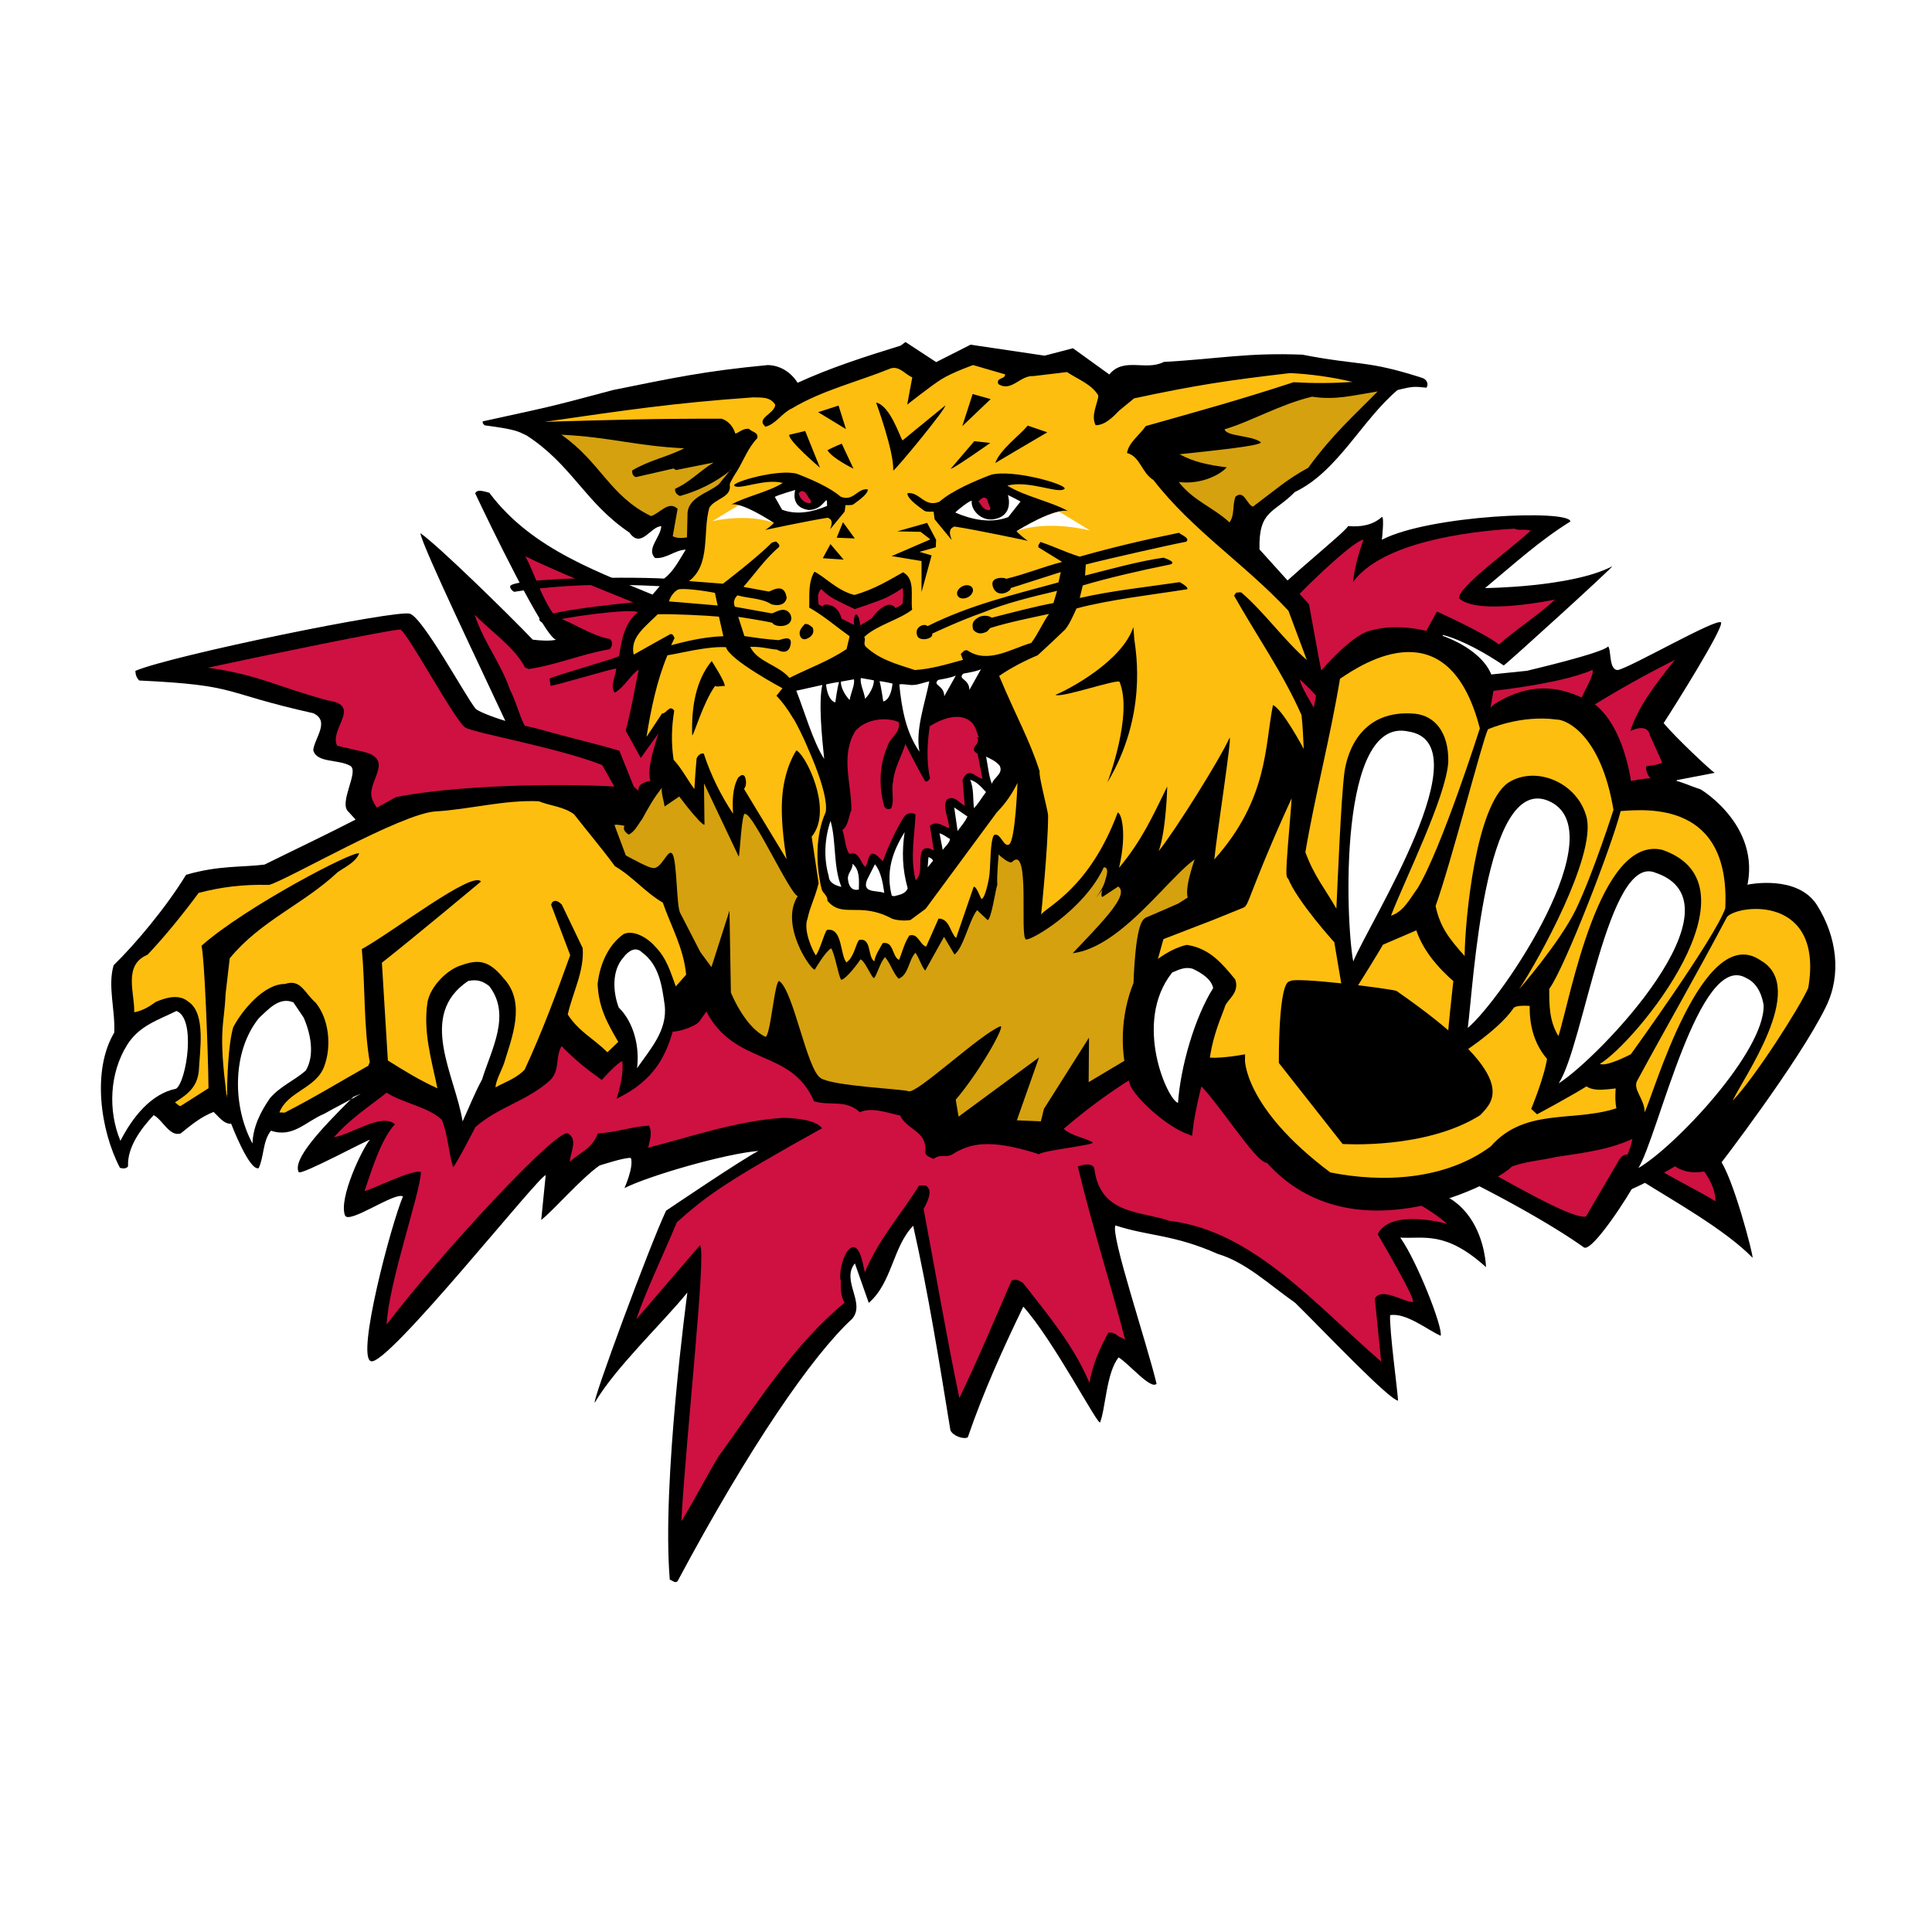
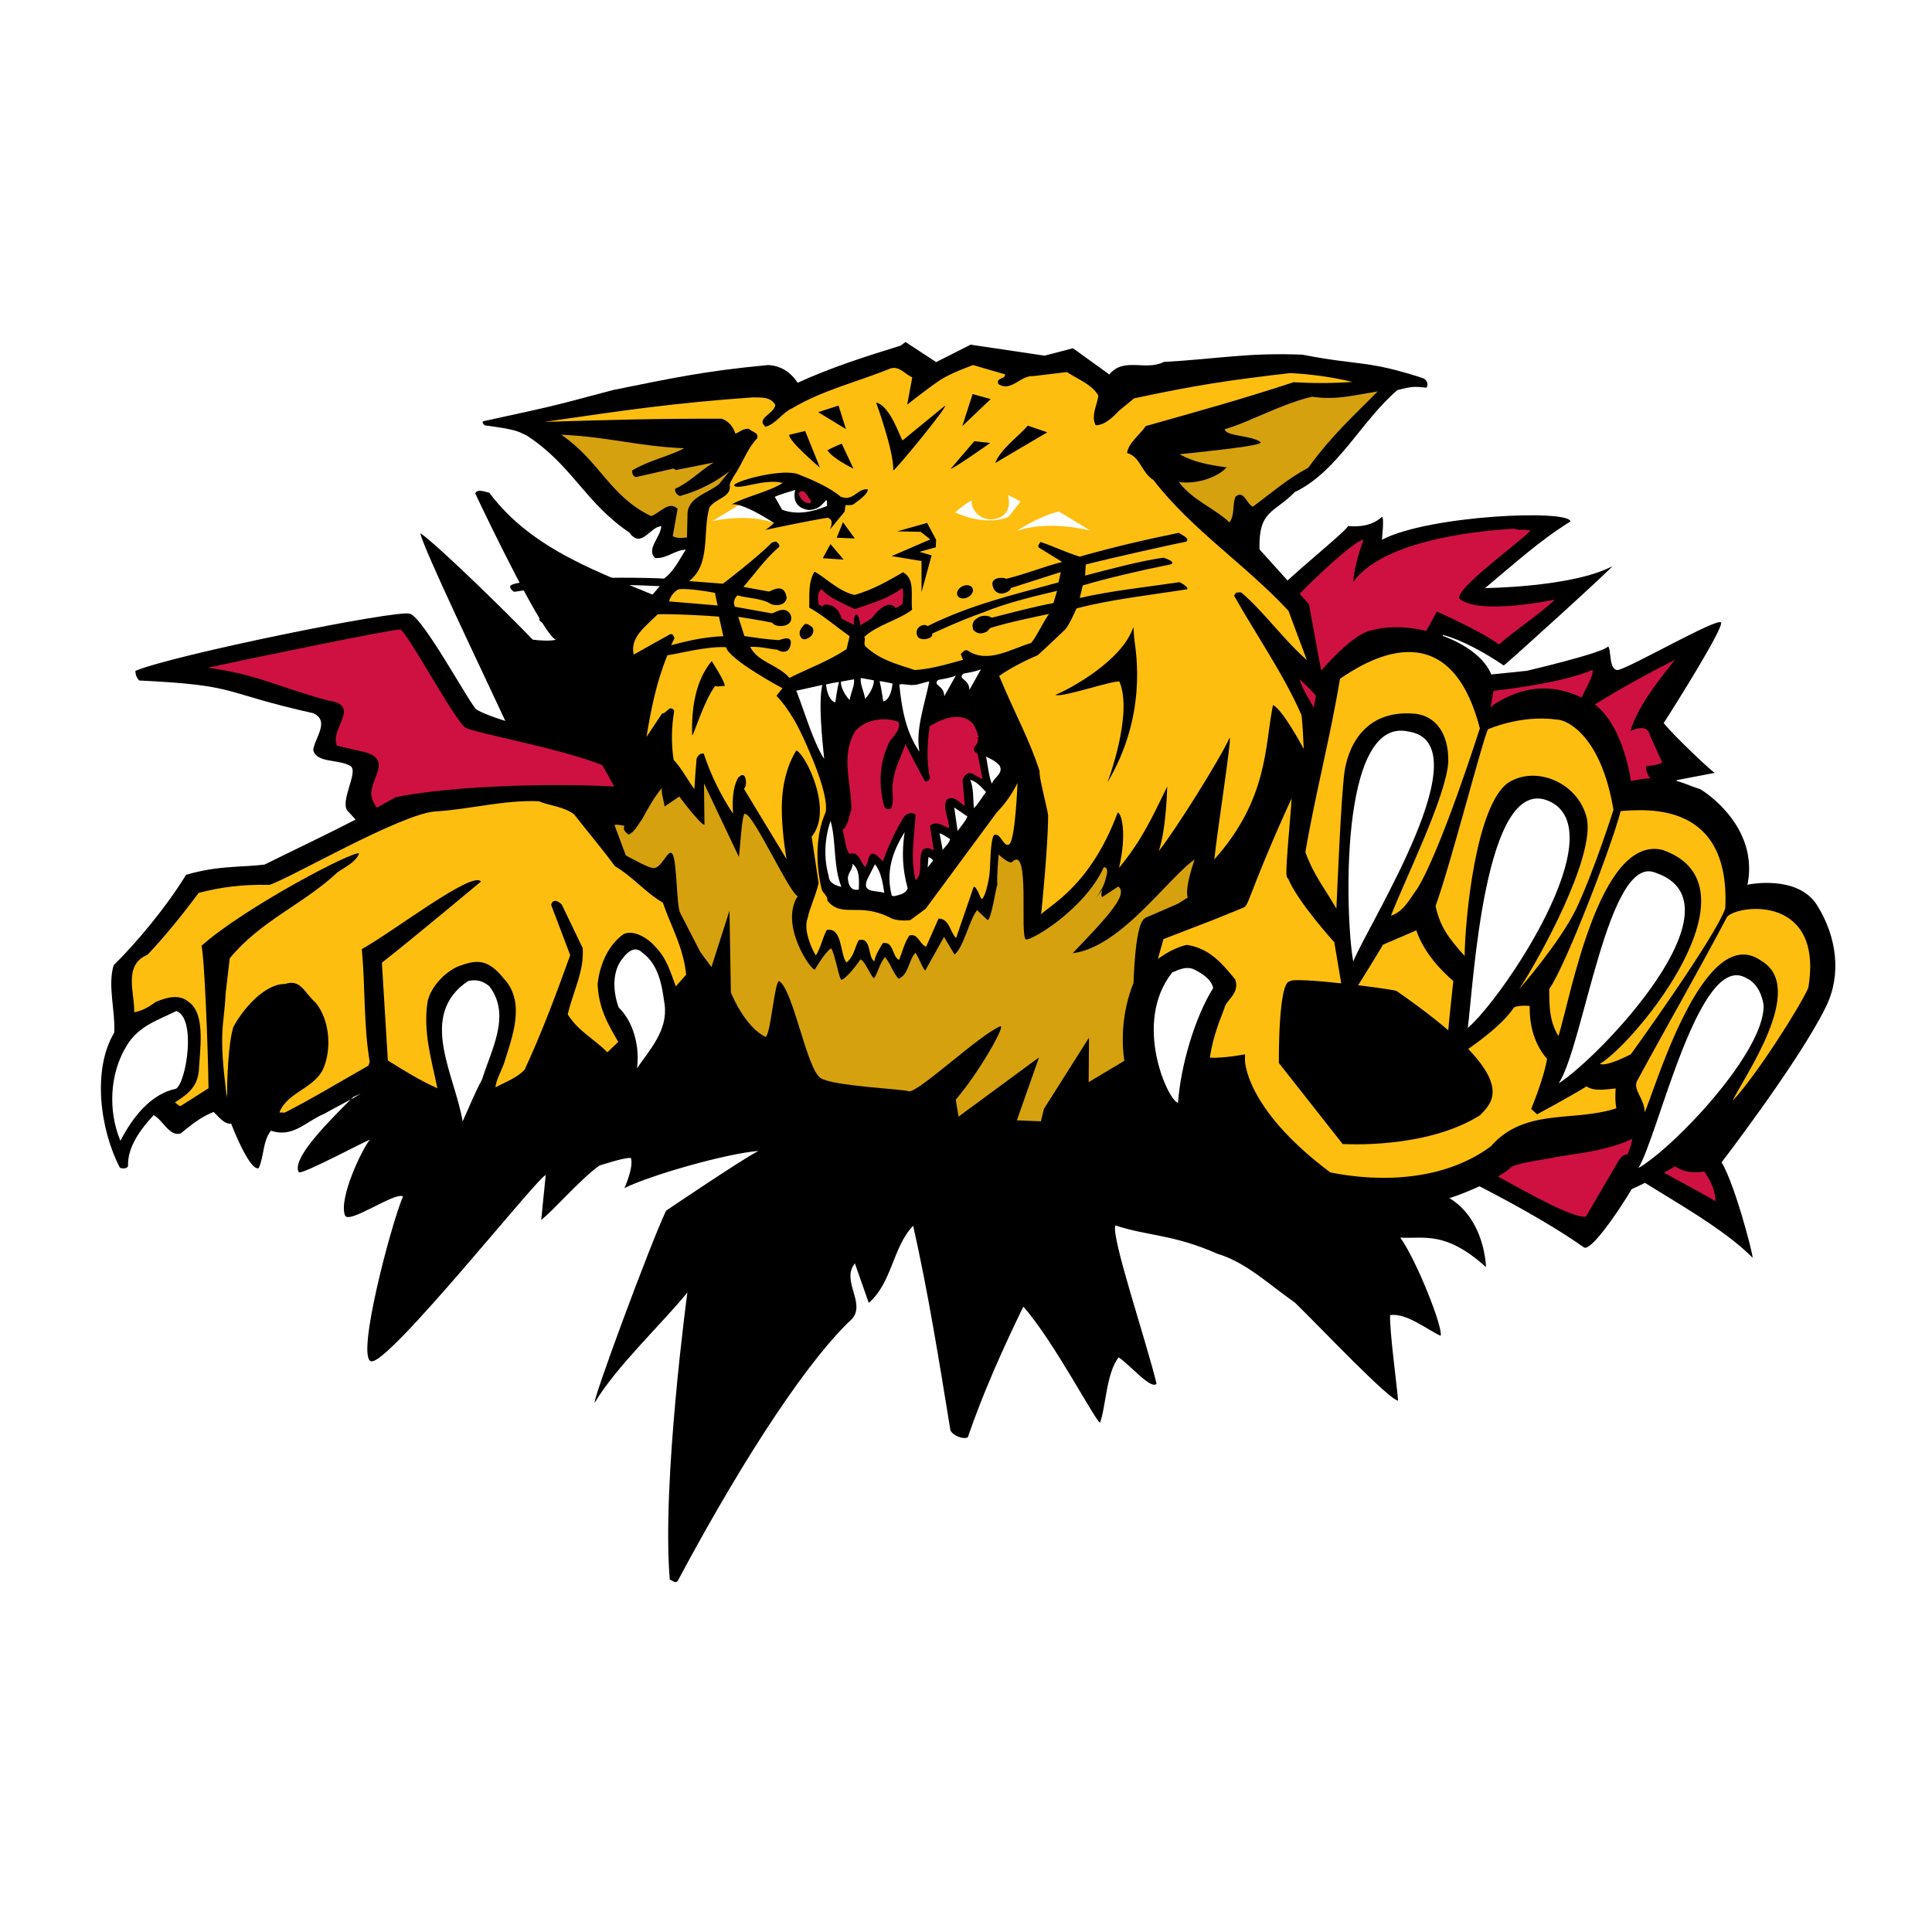
<svg xmlns="http://www.w3.org/2000/svg" version="1.0" id="Layer_1" x="0px" y="0px" width="192.756px" height="192.756px" viewBox="0 0 192.756 192.756" enable-background="new 0 0 192.756 192.756" xml:space="preserve">
  <g>
    <polygon fill-rule="evenodd" clip-rule="evenodd" fill="#FFFFFF" points="0,0 192.756,0 192.756,192.756 0,192.756 0,0  " />
    <path fill-rule="evenodd" clip-rule="evenodd" fill="#FFFFFF" d="M180.951,90.58c-1.744-2.854-6.4-1.919-6.4-1.919l-0.886,0.503   c2.058-6.261-4.17-10.014-4.17-10.014c-0.84-0.277-1.533-0.597-2.317-0.819c0.005-0.167,0.04-0.333,0.122-0.5l3.776-0.722   c-0.336-0.189-3.821-3.441-5.093-4.962c1.085-1.672,5.99-9.479,5.729-10.049c-0.448-0.456-8.862,4.409-10.282,4.75   c-0.935,0.037-0.647-1.98-0.984-2.359c-0.449,0.647-8.125,2.44-8.125,2.44l-3.979,0.407c-0.665-1.479-2.467-2.741-4.598-3.515   c0.076-0.156,0.151-0.313,0.225-0.47c1.89,0.48,4.383,1.888,6.058,3.041c0.261-0.114,12.003-10.965,11.554-10.738   c-4.038,2.09-13.413,3.017-13.413,3.017c3.047-2.533,5.41-4.707,8.515-6.644c-0.113-1.216-14.024-0.648-18.81,1.821   c0,0,0.264-2.277,0.002-2.277c-0.898,0.836-2.169,1.027-3.365,0.912c-0.25,0.479-3.451,3.083-6.051,5.43l-2.797-3.098   c-0.098-3.943,1.438-3.583,3.525-5.725c4.265-2.021,6.649-7.127,10.241-10.172c1.562-0.398,1.723-0.351,2.9-0.236   c0.24-0.406-0.004-0.839-0.428-0.976c-5.625-1.811-6.152-1.189-11.961-2.32c-5.488-0.214-8.213,0.405-13.827,0.727   c-1.779,0.927-4.001-0.521-5.432,1.25l-3.63-2.617l-2.827,0.74l-7.387-1.095l-3.43,1.738l-3.062-2.003l-0.484,0.357   c-3.486,1.078-6.969,2.19-10.279,3.708c-0.675-1.06-1.731-1.736-2.973-1.766c-6.381,0.6-9.614,1.313-15.463,2.495   c-6.793,1.824-6.323,1.656-12.976,3.118c-0.053,0.179,0.099,0.34,0.207,0.402c3.166,0.419,3.287,0.596,4.178,1.016   c4.516,2.923,5.828,6.713,10.246,9.681c1.176,1.679,2.112-0.642,3.179-0.631c-0.075,1.125-1.526,2.268-0.623,3.166   c1.111,0.112,1.996-0.805,3.06-0.83c-0.606,0.963-1.221,2.207-2.161,2.884c-1.325-0.068-3.212-0.096-5.214-0.081   c-4.573-1.95-9.089-4.289-12.221-8.484c-0.417-0.084-1.196-0.428-1.405,0.066c0.773,1.639,2.656,5.55,4.432,8.914   c-0.611,0.107-0.963,0.234-0.944,0.379c-0.017,0.21,0.253,0.472,0.396,0.529c0.322-0.051,0.641-0.089,0.962-0.135   c0.558,1.039,1.096,1.999,1.575,2.79c-0.007,0.006-0.018,0.012-0.025,0.018c-0.031,0.117,0.065,0.284,0.264,0.373   c0.619,0.991,1.118,1.648,1.399,1.738c-0.638,0.135-1.504,0.088-2.316-0.012c-2.479-2.586-9.41-9.372-11.213-10.627   c0.176,1.31,6.34,14.124,8.474,18.732c-1.507-0.46-2.779-0.99-2.978-1.231c-1.039-1.303-5.229-9.044-6.543-9.465   c-1.316-0.423-23.617,4.122-27.387,5.701c0,0.351,0.111,0.702,0.388,0.964c10.09,0.482,7.932,1.157,17.357,3.263   c1.718,0.791,0.111,2.501,0,3.686c0.333,1.315,2.55,0.877,3.714,1.579c0.873,0.571-1.205,3.668-0.21,4.56l0.716,0.782l-0.015,0.016   c-2.95,1.522-6.584,3.248-9.071,4.48c-2.216,0.283-4.572,0.067-7.822,1.018c-1.988,3.248-5.012,6.865-7.227,9.023   c-0.613,2.079,0.176,4.479,0.06,6.723c-2.223,3.722-1.401,9.722,0.571,13.492c0.247,0.082,0.696,0.111,0.809-0.177   c-0.091-1.877,1.293-3.744,2.552-5.078c0.86,0.413,1.598,2.196,2.699,1.82c1.029-0.825,2.054-1.684,3.286-2.141   c0.484,0.445,1.032,1.234,1.748,1.172c0,0,1.814,4.762,2.749,4.435c0.549-1.2,0.388-2.687,1.224-3.738   c2.193,0.749,3.482-0.927,5.307-1.682c0.73-0.419,1.754-0.945,2.652-1.437c-3.26,3.228-5.81,6.061-5.191,7.254   c0.185,0.375,7.092-3.354,7.092-3.218c-0.781,0.919-3.123,5.846-2.476,7.535c0.368,0.938,5.003-2.393,5.785-1.889   c-1.169,2.732-4.677,15.964-3.2,16.433c1.57,0.656,16.994-18.819,17.439-18.544l-0.446,4.452c1.15-0.87,3.94-4.106,5.811-5.426   c0,0,2.622-0.861,3.139-0.751c0.298,0.918-0.646,3.003-0.646,3.003c2.401-1.221,10.025-3.436,13.372-3.711   c-1.561,0.78-9.217,5.963-9.217,5.963c-1.598,3.351-7.481,19.28-7.109,19.143c2.045-3.488,6.816-7.995,9.233-10.979   c0,0-2.494,19.991-1.675,29.677c0.259,0.046,0.44-0.61,0.701-0.886c7.16-13.401,13.438-22.503,17.409-26.163   c1.384-1.595-1.125-3.811,0.276-5.536l1.385,3.941c2.343-2.02,2.387-5.583,4.432-7.694c1.525,6.793,2.598,13.559,3.714,20.397   c0.222,0.551,1.286,0.944,1.734,0.715c1.562-4.545,3.495-8.82,5.54-13.042c3.011,3.35,7.478,11.954,7.663,11.541   c0.554-1.407,0.619-4.96,1.847-6.475c1.003,0.598,3.228,3.271,3.785,2.627c-1.003-4.177-4.62-14.875-4.1-15.792   c3.383,1.101,5.761,0.872,10.225,2.846c2.789,0.825,5.131,3.074,7.696,4.866c2.9,2.845,9.271,9.587,10.276,9.771   c-0.075-1.194-0.87-7.018-0.797-8.532c1.6-0.275,3.778,1.505,5.043,2.056c0.261-0.779-2.373-7.488-4.027-9.793   c2.38,0.138,4.489-0.717,8.552,2.943c0,0-0.091-5.17-4.165-7.162c1.114-0.349,2.136-0.75,3.024-1.151   c4.578,2.325,8.63,4.708,10.919,6.356c0.784,0.44,4.1-4.586,5.127-6.461c0.153-0.071,0.312-0.149,0.473-0.229h0.096   c3.049,1.928,8.401,4.908,11.115,7.708c0.148-0.046-1.984-8.246-3.323-9.853c-0.004-0.011-0.007-0.027-0.01-0.039   c1.639-2.159,7.964-10.604,10.259-15.304C183.32,97.189,182.802,93.55,180.951,90.58L180.951,90.58L180.951,90.58z M65.823,58.482   l-0.716,0.84c-0.765-0.316-1.54-0.629-2.318-0.949C63.797,58.396,64.806,58.431,65.823,58.482L65.823,58.482z" />
    <path fill="none" stroke="#FFFFFF" stroke-width="8.441" stroke-miterlimit="2.613" d="M180.951,90.58   c-1.744-2.854-6.4-1.919-6.4-1.919l-0.886,0.503c2.058-6.261-4.17-10.014-4.17-10.014c-0.84-0.277-1.533-0.597-2.317-0.819   c0.005-0.167,0.04-0.333,0.122-0.5l3.776-0.722c-0.336-0.189-3.821-3.441-5.093-4.962c1.085-1.672,5.99-9.479,5.729-10.049   c-0.448-0.456-8.862,4.409-10.282,4.75c-0.935,0.037-0.647-1.98-0.984-2.359c-0.449,0.647-8.125,2.44-8.125,2.44l-3.979,0.407   c-0.665-1.479-2.467-2.741-4.598-3.515c0.076-0.156,0.151-0.313,0.225-0.47c1.89,0.48,4.383,1.888,6.058,3.041   c0.261-0.114,12.003-10.965,11.554-10.738c-4.038,2.09-13.413,3.017-13.413,3.017c3.047-2.533,5.41-4.707,8.515-6.644   c-0.113-1.216-14.024-0.648-18.81,1.821c0,0,0.264-2.277,0.002-2.277c-0.898,0.836-2.169,1.027-3.365,0.912   c-0.25,0.479-3.451,3.083-6.051,5.43l-2.797-3.098c-0.098-3.943,1.438-3.583,3.525-5.725c4.265-2.021,6.649-7.127,10.241-10.172   c1.562-0.398,1.723-0.351,2.899-0.236c0.241-0.406-0.003-0.839-0.427-0.976c-5.625-1.811-6.152-1.189-11.961-2.32   c-5.488-0.214-8.213,0.405-13.827,0.727c-1.779,0.927-4.001-0.521-5.432,1.25l-3.63-2.617l-2.827,0.74l-7.387-1.095l-3.43,1.738   l-3.062-2.003l-0.484,0.357c-3.486,1.078-6.969,2.19-10.279,3.708c-0.675-1.06-1.731-1.736-2.973-1.766   c-6.381,0.6-9.614,1.313-15.463,2.495c-6.793,1.824-6.323,1.656-12.976,3.118c-0.053,0.179,0.099,0.34,0.207,0.402   c3.166,0.419,3.287,0.596,4.178,1.016c4.516,2.923,5.828,6.713,10.246,9.681c1.176,1.679,2.112-0.642,3.179-0.631   c-0.075,1.125-1.526,2.268-0.623,3.166c1.111,0.112,1.996-0.805,3.06-0.83c-0.606,0.963-1.221,2.207-2.161,2.884   c-1.325-0.068-3.212-0.096-5.214-0.081c-4.573-1.95-9.089-4.289-12.221-8.484c-0.417-0.084-1.196-0.429-1.405,0.066   c0.773,1.639,2.656,5.55,4.432,8.914c-0.611,0.107-0.963,0.234-0.944,0.379c-0.017,0.21,0.253,0.472,0.396,0.529   c0.322-0.051,0.641-0.089,0.962-0.135c0.558,1.039,1.096,1.999,1.575,2.79c-0.007,0.006-0.018,0.012-0.025,0.018   c-0.031,0.117,0.065,0.284,0.264,0.373c0.619,0.991,1.118,1.648,1.399,1.738c-0.638,0.135-1.504,0.088-2.316-0.012   c-2.479-2.586-9.41-9.372-11.213-10.627c0.176,1.31,6.34,14.124,8.474,18.732c-1.507-0.46-2.779-0.99-2.978-1.231   c-1.039-1.303-5.229-9.044-6.543-9.465c-1.316-0.423-23.617,4.122-27.387,5.701c0,0.351,0.111,0.702,0.388,0.964   c10.09,0.482,7.932,1.157,17.357,3.263c1.718,0.791,0.111,2.501,0,3.686c0.333,1.315,2.55,0.877,3.714,1.579   c0.873,0.571-1.205,3.668-0.21,4.56l0.716,0.782l-0.015,0.016c-2.95,1.522-6.584,3.248-9.071,4.48   c-2.216,0.283-4.572,0.067-7.822,1.018c-1.988,3.248-5.012,6.865-7.227,9.023c-0.613,2.079,0.176,4.479,0.06,6.723   c-2.223,3.722-1.401,9.722,0.571,13.492c0.247,0.082,0.696,0.111,0.809-0.177c-0.091-1.877,1.293-3.744,2.552-5.078   c0.86,0.413,1.598,2.196,2.699,1.82c1.029-0.825,2.054-1.684,3.286-2.141c0.484,0.445,1.032,1.234,1.748,1.172   c0,0,1.814,4.762,2.749,4.435c0.549-1.2,0.388-2.687,1.224-3.738c2.193,0.749,3.482-0.927,5.307-1.682   c0.73-0.419,1.754-0.945,2.652-1.437c-3.26,3.228-5.81,6.061-5.191,7.254c0.185,0.375,7.092-3.354,7.092-3.218   c-0.781,0.919-3.123,5.846-2.476,7.535c0.368,0.938,5.003-2.393,5.785-1.889c-1.169,2.732-4.677,15.964-3.2,16.433   c1.57,0.656,16.994-18.819,17.439-18.544l-0.446,4.452c1.15-0.87,3.94-4.106,5.811-5.426c0,0,2.622-0.86,3.139-0.751   c0.298,0.918-0.646,3.003-0.646,3.003c2.401-1.221,10.025-3.436,13.372-3.711c-1.561,0.78-9.217,5.963-9.217,5.963   c-1.598,3.351-7.481,19.28-7.109,19.143c2.045-3.488,6.816-7.995,9.233-10.979c0,0-2.494,19.991-1.675,29.677   c0.259,0.046,0.44-0.61,0.701-0.886c7.16-13.401,13.438-22.503,17.409-26.163c1.384-1.595-1.125-3.811,0.276-5.536l1.385,3.941   c2.343-2.02,2.387-5.583,4.432-7.694c1.525,6.793,2.598,13.559,3.713,20.397c0.223,0.551,1.287,0.944,1.734,0.715   c1.562-4.545,3.495-8.82,5.54-13.042c3.011,3.35,7.478,11.954,7.663,11.54c0.554-1.406,0.619-4.959,1.847-6.474   c1.003,0.598,3.228,3.271,3.785,2.627c-1.003-4.177-4.62-14.875-4.1-15.792c3.383,1.101,5.761,0.872,10.225,2.846   c2.789,0.825,5.131,3.074,7.696,4.866c2.9,2.845,9.271,9.586,10.276,9.771c-0.075-1.194-0.87-7.018-0.797-8.532   c1.6-0.275,3.778,1.505,5.043,2.056c0.261-0.779-2.373-7.488-4.027-9.793c2.38,0.138,4.489-0.717,8.552,2.943   c0,0-0.091-5.17-4.165-7.162c1.114-0.349,2.136-0.75,3.024-1.151c4.578,2.325,8.63,4.708,10.919,6.356   c0.784,0.44,4.1-4.586,5.127-6.461c0.153-0.071,0.312-0.149,0.473-0.229h0.096c3.049,1.928,8.401,4.908,11.115,7.708   c0.148-0.046-1.984-8.246-3.323-9.853c-0.004-0.011-0.007-0.027-0.01-0.039c1.639-2.159,7.964-10.604,10.259-15.304   C183.32,97.189,182.802,93.55,180.951,90.58 M65.823,58.482l-0.716,0.84c-0.765-0.316-1.54-0.629-2.318-0.949   C63.797,58.396,64.806,58.431,65.823,58.482L65.823,58.482z" />
    <path fill-rule="evenodd" clip-rule="evenodd" d="M170.693,112.955c0.379,0.464,0.712,2.278,0.831,2.674   c1.339,1.606,3.472,9.807,3.323,9.853c-2.714-2.8-8.066-5.78-11.115-7.708h-0.445c-0.855,1.652-4.432,7.149-5.25,6.689   c-6.245-4.498-25.591-14.455-33.026-13.812c1.636,1.009,3.681,1.146,5.466,1.974c2.528,0.688,4.943,2.387,7.323,3.764l-0.074,0.459   c-1.152,0.919-0.717,1.178-1.758,2.371c12.105-3.582,12.291,7.202,12.291,7.202c-4.062-3.66-6.172-2.806-8.552-2.943   c1.654,2.305,4.288,9.014,4.027,9.793c-1.265-0.551-3.443-2.331-5.043-2.056c-0.073,1.515,0.722,7.338,0.797,8.532   c-1.005-0.184-7.376-6.926-10.276-9.771c-2.565-1.792-4.907-4.041-7.696-4.866c-4.464-1.974-6.842-1.745-10.225-2.846   c-0.521,0.917,3.097,11.615,4.1,15.792c-0.558,0.644-2.782-2.029-3.785-2.627c-1.228,1.515-1.293,5.067-1.847,6.475   c-0.186,0.413-4.652-8.191-7.663-11.541c-2.045,4.222-3.978,8.497-5.54,13.042c-0.448,0.229-1.512-0.164-1.734-0.715   c-1.116-6.839-2.189-13.604-3.714-20.397c-2.045,2.111-2.089,5.675-4.432,7.694l-1.385-3.941c-1.401,1.726,1.108,3.941-0.276,5.536   c-3.971,3.66-10.249,12.762-17.409,26.163c-0.261,0.275-0.521-0.092-0.781-0.136c-0.818-9.687,1.755-28.655,1.755-28.655   c-2.417,2.984-7.188,7.491-9.233,10.979c-0.372,0.138,5.511-15.792,7.109-19.143c0,0,7.656-5.183,9.217-5.963   c-3.346,0.275-10.971,2.49-13.372,3.711c0,0,0.944-2.085,0.646-3.003c-0.517-0.11-3.139,0.751-3.139,0.751   c-1.871,1.319-4.661,4.556-5.811,5.426l0.446-4.452c-0.446-0.275-15.869,19.2-17.439,18.544c-1.477-0.469,2.031-13.7,3.2-16.433   c-0.781-0.504-5.417,2.826-5.785,1.889c-0.647-1.689,1.695-6.616,2.476-7.535c0-0.136-6.907,3.593-7.092,3.218   c-0.634-1.224,2.066-4.175,5.447-7.507l0.752-0.32c-1.014,0.614-2.631,1.42-3.66,2.01c-1.825,0.755-3.113,2.431-5.307,1.682   c-0.836,1.052-0.675,2.538-1.224,3.738c-0.934,0.327-2.749-4.435-2.749-4.435c-0.716,0.062-1.264-0.727-1.748-1.172   c-1.231,0.457-2.257,1.315-3.286,2.141c-1.101,0.376-1.839-1.407-2.699-1.82c-1.259,1.334-2.644,3.201-2.552,5.078   c-0.112,0.288-0.562,0.259-0.809,0.177c-1.972-3.771-2.794-9.771-0.571-13.492c0.116-2.244-0.673-4.645-0.06-6.723   c2.215-2.158,5.239-5.776,7.227-9.023c3.25-0.951,5.605-0.735,7.822-1.018c2.486-1.232,6.121-2.958,9.071-4.48l0.015-0.016   l-0.716-0.782c-0.995-0.892,1.083-3.988,0.21-4.56c-1.165-0.702-3.382-0.264-3.714-1.579c0.111-1.185,1.718-2.896,0-3.686   c-9.425-2.105-7.267-2.78-17.357-3.263c-0.277-0.263-0.388-0.614-0.388-0.964c3.771-1.579,26.071-6.124,27.387-5.701   c1.315,0.421,5.504,8.163,6.543,9.465c0.199,0.241,1.471,0.771,2.978,1.231c-2.134-4.609-8.298-17.423-8.474-18.732   c1.803,1.255,8.733,8.042,11.213,10.627c0.812,0.1,1.679,0.146,2.316,0.012c-1.222-0.392-6.604-11.521-8.059-14.606   c0.209-0.494,0.987-0.15,1.405-0.066c4.306,5.769,11.228,8.025,17.316,10.591c3.188-4.878,13.016-16.636,13.56-15.784   c3.305-1.514,6.78-2.625,10.26-3.7l0.484-0.358l3.057,2l3.422-1.735l7.374,1.093l2.822-0.737l3.623,2.611   c1.429-1.766,3.646-0.323,5.422-1.247c4.404-0.252,8.681,12.409,9.942,18.289c2.354-2.533,8.072-7.052,8.408-7.699   c1.196,0.115,2.467-0.076,3.365-0.912c0.262,0-0.002,2.277-0.002,2.277c4.785-2.469,18.696-3.037,18.81-1.821   c-3.104,1.937-5.468,4.111-8.515,6.644c0,0,8.627-0.07,12.666-2.16c0.448-0.229-10.546,9.767-10.807,9.881   c-1.675-1.153-4.168-2.56-6.058-3.041c-0.785,1.672-1.683,3.344-2.319,5.054c0.263,0.191,0.487-0.304,0.712-0.456l9.96-1.021   c0,0,7.676-1.793,8.125-2.44c0.337,0.379,0.05,2.396,0.984,2.359c1.42-0.342,9.834-5.206,10.282-4.75   c0.262,0.57-4.644,8.377-5.729,10.049c1.271,1.521,4.757,4.772,5.093,4.962L167.3,77.83c-0.523,1.064,0.71,2.128,1.159,3.003   L170.693,112.955L170.693,112.955z" />
    <path fill-rule="evenodd" clip-rule="evenodd" fill="#CE1141" d="M152.717,52.937c-1.794,1.71-7.36,5.701-7.136,6.765   c1.907,1.748,9.566,0.114,9.566,0.114c-1.607,1.52-3.658,2.794-5.596,4.483c-1.663-1.266-6.188-3.284-6.188-3.284   c-1.682,3.155-3.884,6.44-4.781,9.936c-0.786,1.254-5.695,7.947-6.668,8.936c0.075-2.09-8.725-11.261-8.725-11.261   c-2.575-1.027,11.466-14.853,12.851-14.776c-0.487,1.292-0.897,2.812-1.047,4.218c2.832-3.903,11.254-5.054,16.115-5.321   C151.483,52.975,152.119,52.747,152.717,52.937L152.717,52.937z" />
    <path fill-rule="evenodd" clip-rule="evenodd" fill="#CE1141" d="M162.661,72.933c0,0,1.685-0.879,1.946,0.412l1.233,2.737   c-0.485,0.266-1.046,0.266-1.607,0.379c-0.112,1.141,1.346,1.901,1.607,2.926l0.375,0.457l-2.726,2.012l0.14,1.83l-12.741,7.038   c-0.673-0.485-15.244-5.111-14.818-6.756l-3.878-2.393c-0.3,0,4.296-3.251,4.035-3.099c1.907-3.155,3.627-6.308,6.506-8.893   l0.523-0.191c3.813-0.113,12.295-1.057,15.619-2.559c0.336,0.722-2.152,3.879-1.293,4.41c3.971-2.533,6.832-4.034,9.529-5.422   C165.339,68.053,163.447,70.425,162.661,72.933L162.661,72.933z" />
    <path fill-rule="evenodd" clip-rule="evenodd" fill="#CE1141" d="M143.786,102.571c0.744,0.229,1.412-0.32,2.156-0.32   c3.941,2.02,25.214,10.657,25.214,17.601c-1.6-1.01-5.453-2.858-6.978-4.052c-0.967,0.275-1.702-1.391-2.603-0.138l-3.354,5.725   c-2.528,0.322-16.934-9.371-19.797-9.418c-4.61-1.284-9.065-2.971-14.308-2.74v-0.46c2.045-1.516,4.647-1.378,6.618-3.214   c-0.038-1.192,1.189-0.459,1.599-0.643c1.228-0.871,2.678-1.056,3.941-1.652c-0.262-0.551,0.557-0.734,0.372-1.238   c1.412,0.092,2.937,0.092,3.829-1.654C141.704,100.827,142.447,102.663,143.786,102.571L143.786,102.571z" />
-     <path fill-rule="evenodd" clip-rule="evenodd" fill="#CE1141" d="M67.122,102.924c0.407,0.032,2.083-0.398,2.641-0.995l0.707-1.01   c2.913,5.514,8.452,3.638,10.744,8.951c1.562,0.505,3.161-0.23,4.573,1.102c1.116-0.551,2.713,0.046,4.015,0.322   c0.707,1.468,2.641,1.514,2.529,3.533c-0.112,0.505,0.493,0.617,0.79,0.801c0.817-0.596,1.255,0.025,2.072-0.571   c1.455-0.836,3.302-1.586,8.472,0.103c0.446-0.413,5.842-0.929,5.321-1.205c-0.929-0.503-2.008-0.596-2.862-1.33   c3.42-2.938,7.027-5.371,10.818-7.299c0.707,0.275,1.524,0.368,1.972,1.103c1.227,1.102,2.676,1.468,4.014,2.249   c0.187,0.688-0.742,1.652,0.113,2.295c-0.149,0.596,0.259,1.239,0.705,1.239c3.644,1.47,7.734,1.743,10.819,4.498   c-0.223,0.827-1.152,1.011-1.673,1.653c6.121-1.149,11.488,3.741,11.488,3.741s-5.633-1.596-6.924,1.032   c1.015,1.783,3.754,6.452,3.507,6.756c-0.892,0.046-3.127-1.523-3.795-0.33l0.631,6.289c-6.469-5.601-12.826-13.082-21.117-14.046   c-2.938-1.011-6.952-0.598-7.51-5.279c-0.335-0.688-1.637-0.138-1.637-0.138c1.338,5.646,3.265,11.657,4.716,17.258l-0.663-0.32   c-0.298-0.275-0.631-0.413-1.003-0.367c-0.855,1.515-1.562,3.168-1.896,5.004c-1.6-3.81-4.201-6.84-6.619-9.961   c-0.334-0.23-0.78-0.458-1.152-0.23c-1.71,3.949-3.383,7.942-5.204,11.706c-1.301-6.242-2.38-12.577-3.57-18.865   c0,0,0.967-1.562,0.446-2.112c-0.186-0.366-0.594-0.183-0.892-0.229c-1.821,2.937-4.016,5.323-5.391,8.629   c-0.111,0.138-0.326-2.726-1.292-2.449c-0.818,0.229-1.386,2.627-1.125,3.32c-0.037,0.689,0,1.608,0.372,2.205   c-4.982,4.085-8.55,9.775-12.603,15.376c-1.264,2.111-2.38,4.315-3.681,6.427c0.483-8.768,2.528-26.944,1.858-27.541l-6.357,7.39   c0.967-2.846,2.714-6.472,4.053-9.686c2.988-2.652,4.742-3.967,14.481-9.374c-0.551-0.793-2.397-1-3.849-1.046   c-4.721,0.322-9.033,1.837-13.495,2.984c0.148-0.644,0.446-1.561,0.074-2.203c-1.636,0.091-3.346,0.688-5.093,0.78   c-0.632,1.606-1.791,1.863-2.795,2.827c0.038-0.964,0.841-2.183-0.179-2.827c-1.021-0.644-12.71,11.992-18.101,19.062   c0.184-4.128,3.416-13.325,3.416-15.202c-0.738-0.375-5.281,1.925-5.614,1.878c0.705-2.111,1.653-5.194,3.029-6.664   c-1.386-1.125-4.155,0.939-6.094,1.314c1.585-1.832,3.549-3.088,5.264-4.457c1.559,1.032,4.104,1.39,5.504,2.705   c0.605,1.447,0.651,3.188,1.125,4.717c0.201-0.053,2.233-3.996,2.233-3.996c2.3-2.019,5.218-2.608,7.478-4.693   c0.977-1.029,0.454-2.203,1.109-3.378c1.392,1.413,2.444,2.261,4.016,3.378c0,0,1.481-1.688,2.047-1.878   c0.132,1.141-0.192,2.564-0.571,3.749C65.442,107.746,66.457,105.119,67.122,102.924L67.122,102.924z" />
    <path fill-rule="evenodd" clip-rule="evenodd" fill="#FFFFFF" d="M48.811,98.386c2.238,2.874,0.171,6.407-0.714,9.312   c-0.741,1.357-1.304,2.803-1.942,4.187c-0.739-4.613-4.547-10.592,0.552-14.011C47.55,97.695,48.146,97.852,48.811,98.386   L48.811,98.386z" />
-     <path fill-rule="evenodd" clip-rule="evenodd" fill="#FFFFFF" d="M30.295,101.524c0.682,1.546,1.145,3.738,0.212,5.287   c-1.15,1.009-2.545,1.551-3.576,2.759c-0.946,1.375-1.68,2.836-1.742,4.518c-2-3.697-2.056-9.172,0.646-12.518   c0.893-0.812,2.012-2.168,3.438-1.561L30.295,101.524L30.295,101.524z" />
    <path fill-rule="evenodd" clip-rule="evenodd" fill="#FFFFFF" d="M17.579,108.618c-2.533,0.502-4.388,2.9-5.564,5.203   c-1.252-2.995-1.092-6.743,0.66-9.552c1.206-1.956,3.15-2.513,4.927-3.402C19.587,101.6,18.613,107.862,17.579,108.618   L17.579,108.618z" />
    <polygon fill-rule="evenodd" clip-rule="evenodd" fill="#FFFFFF" points="22.515,108.111 22.582,108.105 22.675,109.18    22.606,109.186 22.515,108.111  " />
    <path fill-rule="evenodd" clip-rule="evenodd" fill="#FEBE10" d="M53.756,79.94c1.104,0.46,2.448,0.516,3.51,1.294   c1.351,1.731,2.84,3.484,4.085,5.188c1.77,1.03,3.04,2.628,4.774,3.626c0.822,2.371,2.067,4.494,2.332,7.193l-1.032,1.173   c-0.534-1.418-0.877-2.784-2.076-3.994c-0.74-0.855-2.149-1.691-3.138-1.22c-1.491,1.04-2.376,3-2.586,4.975   c0.092,2.346,0.973,3.915,2.059,5.773l-1.079,1.037c-1.425-1.409-2.816-2.02-3.962-3.768c0.498-2.209,1.658-4.3,1.493-6.625   l-2.09-4.352c-0.259-0.221-0.595-0.541-0.947-0.23l-0.116,0.255c0.626,1.69,1.283,3.342,1.907,5.032   c-1.387,3.857-2.811,7.682-4.55,11.432c-0.852,0.877-1.922,1.216-2.906,1.757c0.043-0.702,0.583-1.621,0.859-2.414   c0.778-2.547,2.197-6.023,0-8.411c-1.522-1.892-2.589-1.953-4.24-1.364c-1.408,0.404-3.081,2.081-3.394,3.645   c-0.467,2.972,0.393,5.793,0.981,8.638c-1.751-0.787-3.382-1.794-4.942-2.774l-0.596-9.754c3.154-2.478,9.884-8.099,9.884-8.099   c-0.826-1.133-8.742,4.995-11.888,6.74c0.353,3.738,0.169,7.593,0.792,11.273l-0.14,0.361c-2.784,1.571-5.525,3.246-8.356,4.683   l-0.518-0.024c0.848-2.134,3.678-2.384,4.481-4.62c0.726-1.948,0.495-4.649-0.849-6.312c-1.189-1.047-1.486-2.407-3.09-1.88   c-2.097-0.025-4.325,2.71-5.148,4.318c-0.505,1.721-0.612,5.15-0.622,7.035c-0.922-6.803-0.258-7.271-0.143-10.352l0.416-3.562   c3.078-3.762,7.368-5.397,10.769-8.596c0.745-0.519,1.802-0.997,2.141-1.864c-0.445-0.38-11.421,5.373-15.729,9.209   c0.293,1.021,0.655,10.286,0.701,14.213l-2.801,1.782c-0.209-0.051-0.364-0.246-0.547-0.37c1.401-0.891,2.193-1.586,2.378-3.087   c0.093-2.064,0.733-5.772-1.017-6.944c-0.925-0.791-2.157-0.473-3.283,0.011c-0.646,0.476-1.332,0.886-2.145,1.026   c0.084-1.822-1.158-4.713,1.329-5.736c1.732-1.829,3.502-4.01,5.104-6.175c2.285-0.586,4.351-0.855,7.04-0.797   c1.911-0.552,13.099-7.096,16.577-7.329C46.821,80.762,50.275,79.793,53.756,79.94L53.756,79.94z" />
    <path fill-rule="evenodd" clip-rule="evenodd" fill="#FFFFFF" d="M66.312,100.258c0.319,2.521-1.441,4.421-2.755,6.318   c0.271-2.049-0.286-4.548-1.824-6.052c-0.576-1.52-0.725-3.67,0.466-4.998c0.491-0.671,1.243-1.122,1.845-0.512   C65.764,96.258,66.048,98.362,66.312,100.258L66.312,100.258z" />
    <polygon fill-rule="evenodd" clip-rule="evenodd" points="113.82,99.489 115.482,110.562 117.514,110.187 121.76,106.996    116.405,102.116 113.82,99.489  " />
    <path fill-rule="evenodd" clip-rule="evenodd" fill="#D5A10F" d="M116.727,80.137l-7.368,9.428c0.313-0.43,0.589-0.89,0.816-1.383   c3.669-0.071,0.657,2.906-3.15,6.918c6.302-0.775,12.372-12.387,14.123-9.358c-0.195,1.375-0.287,2.919-0.282,4.364l0.157,1.689   c0,0-2.131,1.053-7.202,6.944c-2.807,3.261,0.186,6.005,0.186,6.005L110.231,107l-1.616,0.967l0.035-4.443l-4.497,7.11   l-0.304,1.241l-2.398-0.098l2.214-6.283l-8.032,5.912l-0.277-1.689c2.467-2.905,5.053-7.572,4.432-7.319   c-2.077,0.845-8.344,6.787-9.141,6.475c-0.578-0.226-7.533-0.504-8.772-1.312c-1.393-0.912-2.691-8.643-4.108-9.666   c-0.472-0.341-0.91,5.798-1.431,5.536c-0.94-0.469-1.725-1.408-2.306-2.301c-0.709-1.091-1.11-2.109-1.11-2.109l-0.139-8.164   l-1.8,5.63l-1.108-1.5l-2.03-3.942c-0.354-0.797-0.298-5.063-0.74-5.817c-0.441-0.753-1.107,1.636-2.03,1.356   c-0.376-0.02-1.805-0.788-2.634-1.237l-1.133-3.037c0.268-0.093,1.003,0.086,1.003,0.086c-0.208,0.367,0.127,0.687,0.418,0.871   c0.627-0.299,0.942-1.026,1.344-1.55c0.564-1.027,1.157-2.127,1.966-3.105c-0.101,0.428,0.218,1.39,0.271,1.851l7.997-5.463   l1.107-1.501l-2.401-8.069l43.208-1.127l7.019,7.508L116.727,80.137L116.727,80.137z" />
    <path fill-rule="evenodd" clip-rule="evenodd" stroke="#000000" stroke-width="0.856" stroke-miterlimit="2.613" d="   M117.758,90.525c0,0-2.859,1.259-3.255,1.407c-0.838,0.501-0.988,6.23-0.988,6.23c-1.312,3.167-1.423,7.052-0.29,10.113   c0.914,1.494,3.51,3.746,5.342,4.449c0.197-1.818,1.046-5.159,1.046-5.159c1.847,1.45,6.146,8.415,6.999,8.043   c8.486,9.677,22.93,1.759,23.968,0.42c1.331-0.546,3.156-0.688,4.611-1.021c2.785-0.433,5.556-0.717,8.1-2.069   c0.339,1.827-2.448,5.65-1.863,5.666c0.972,0.06,5.735-2.759,5.735-2.759c1.571,1.374,3.956,0.263,3.956,0.263   s8.009-10.403,10.655-15.822c1.547-3.097,1.028-6.736-0.822-9.706c-1.744-2.854-6.4-1.919-6.4-1.919l-0.886,0.503   c2.058-6.261-4.17-10.014-4.17-10.014c-2.073-0.682-3.236-1.642-7.131-0.705c0,0-0.629-5.958-3.859-8.091   c-1.397-0.519-4.592-2.655-9.2,0.27l-1.242,1.183l0.551-3.148c0.13-3.667-7.113-6.602-11.641-5.363   c-1.749,0.263-4.825,3.877-4.825,3.877s-0.944,5.064-1.417,7.595c-0.682,0.419-1.803,0.393-2.598,0.055   c-0.56-0.557-5.525,10.735-5.39,12.535L117.758,90.525L117.758,90.525z" />
    <path fill-rule="evenodd" clip-rule="evenodd" fill="#FFFFFF" d="M154.475,79.896c-6.4-2.647-7.472,18.425-8.034,22.659   C149.889,99.646,161.276,82.786,154.475,79.896L154.475,79.896z" />
    <path fill-rule="evenodd" clip-rule="evenodd" fill="#FEBE10" stroke="#000000" stroke-width="0.845" stroke-miterlimit="2.613" d="   M134.596,98.915c0.313-0.428,2.828-4.498,3.081-4.991l3.896-1.678c0.572,2.152,2.171,4.009,3.871,5.468c0,0-0.714,6.24-0.694,7.592   c0,0,4.437-2.743,5.909-4.973c0.423-0.642,2.386-0.35,2.386-0.35c-0.02,1.01-0.109,3.485,1.75,5.536   c-0.269,2.009-1.639,5.28-1.639,5.28s3.339-1.774,5.188-2.945c0.547,0.797,2.505,0.281,3.321,0.281c0,0-0.26,2.044,0.158,2.688   c-4.438,1.686-9.44-0.032-12.799,3.862c-4.633,3.454-11.022,3.796-16.476,2.684c-8.934-6.654-8.767-11.675-8.767-11.675   s-2.442,0.421-3.543,0.197c0.22-2.013,0.848-3.732,1.523-5.445c0.199-0.923,1.428-1.43,1.105-2.51   c-1.25-1.533-2.421-2.907-4.438-3.235c-1.203,0.263-2.806,1.253-3.696,2.246l0.994-3.569l5.168-1.995l2.997-1.215   c0.274-0.03,1.073-3.192,5.328-12.286c0.559-1.151-0.817,10.079-0.357,9.497c0.875,2.286,4.658,6.441,4.658,6.441l0.838,4.973   L134.596,98.915L134.596,98.915z" />
    <path fill-rule="evenodd" clip-rule="evenodd" fill="#FFFFFF" d="M116.953,97.022c-3.982,5.006-0.425,12.795,0.578,13.008   c0.253-3.649,1.671-8.528,3.508-11.453c-0.194-0.917-1.203-1.527-2.041-1.919C118.241,96.422,117.618,96.749,116.953,97.022   L116.953,97.022z" />
    <path fill-rule="evenodd" clip-rule="evenodd" fill="#FFFFFF" d="M163.464,116.533c3.603-2.08,12.622-11.609,12.492-16.247   c-0.086-0.557-0.415-2.11-1.717-2.697C169.521,94.768,165.443,113.351,163.464,116.533L163.464,116.533z" />
    <path fill-rule="evenodd" clip-rule="evenodd" d="M128.688,97.91c-1.176,0.017-1.096,8.143-1.096,8.143l6.361,8.082   c0,0,8.272,0.565,13.719-2.871c1.365-1.441,4.119-3.75-8.341-12.396C139.01,98.681,128.941,97.393,128.688,97.91L128.688,97.91z" />
    <path fill-rule="evenodd" clip-rule="evenodd" fill="#FEBE10" d="M133.692,67.723c-0.998,6-2.489,11.599-3.455,17.305   c0.905,2.434,1.943,3.608,3.093,5.626c0.123-2.472,0.448-10.8,0.803-13.593c0.291-2.128,1.728-6.35,7.083-5.849   c1.933,0.218,3.329,1.848,3.28,4.788c-0.199,3.476-4.35,11.787-5.718,15.36c1.266-0.404,1.907-1.729,2.652-2.738   c2.384-3.906,6.215-15.949,6.215-15.949C144.529,60.586,136.07,66.101,133.692,67.723L133.692,67.723z" />
    <path fill-rule="evenodd" clip-rule="evenodd" fill="#FEBE10" d="M155.349,71.794c-3.657-0.504-6.897,0.97-6.897,0.97   c-0.569,1.179-3.676,13.328-5.222,17.625c0.452,2.14,1.373,3.279,2.896,4.992c0.041-3.678,1.116-15.036,4.348-17.288   c2.771-1.784,7.018,0,7.849,3.566c0.799,3.867-4.652,13.843-6.761,17.036c0,0,3.99-4.556,5.653-7.935   c1.754-3.659,3.762-9.956,3.762-9.956C159.719,73.254,156.235,71.795,155.349,71.794L155.349,71.794z" />
    <path fill-rule="evenodd" clip-rule="evenodd" fill="#FEBE10" d="M161.692,80.923c-0.864,3.431-5.57,15.625-7.122,17.737   c-0.007,1.57-0.007,3.228,0.918,4.713c1.202-3.841,4.058-20.058,10.359-18.584c10.248,3.534-2.665,19.218-6.224,21.352   c0.639,0.334,3.09-0.962,3.09-0.962s8.414-11.634,9.417-14.553C172.657,80.008,164.394,80.72,161.692,80.923L161.692,80.923z" />
    <path fill-rule="evenodd" clip-rule="evenodd" fill="#FEBE10" d="M172.31,91.475c-3.021,5.722-5.832,10.566-8.957,16.328   c-0.506,0.883,0.769,1.88,0.726,3.167c0.789-1.401,5.777-19.221,11.614-15.128c4.72,2.715-1.855,11.803-2.827,13.98   c2.265-2.38,6.699-9.322,7.547-11.265C181.973,89.25,173.443,90.222,172.31,91.475L172.31,91.475z" />
    <path fill-rule="evenodd" clip-rule="evenodd" fill="#FFFFFF" d="M135.013,95.925c1.618-3.944,13.048-21.802,5.49-22.945   C133.519,71.448,134.239,91.811,135.013,95.925L135.013,95.925z" />
    <path fill-rule="evenodd" clip-rule="evenodd" fill="#FFFFFF" d="M155.511,108.087c4.048-2.575,18.784-17.934,9.655-21.016   C160.435,85.089,158.006,104.318,155.511,108.087L155.511,108.087z" />
-     <path fill-rule="evenodd" clip-rule="evenodd" fill="#CE1141" d="M63.226,78.469l-1.431-3.565   c-1.947-0.601-4.478-1.167-8.471-2.275c-0.098-0.027-0.889-0.197-0.985-0.226c-0.035-0.088-0.303-0.667-0.337-0.757   c-0.375-1-0.699-2.019-1.14-2.866c-0.89-2.626-2.621-4.727-3.506-7.458c1.698,1.756,3.947,3.209,5.025,5.272l0.366,0.155   c2.797-0.41,5.249-1.496,8.094-1.977c0.125-0.179,0.424-0.609,0.021-1.005c-1.969-0.392-3.553-1.586-5.46-2.257   c-1.414-1.874-2.012-4.182-2.983-6.007c5.121,2.495,10.597,4.384,15.862,6.768c1.352,2.743-4.303,12.942-3.392,15.636   C62.794,78.283,64.388,79.516,63.226,78.469L63.226,78.469z" />
    <path fill-rule="evenodd" clip-rule="evenodd" fill="#CE1141" d="M61.287,78.469c-5.917-0.33-15.809-0.12-21.784,1.056   c-0.435,0.251-1.417,0.792-1.898,1.055c-0.134-0.158-0.42-0.673-0.476-0.87c-0.609-1.667,2.219-3.816-0.665-4.65l-2.827-0.658   c-0.832-1.668,2.55-4.037-0.943-4.519c-5.06-1.373-7.034-2.605-11.979-3.263c4.876-1.065,18.586-3.88,19.209-3.81   s5.525,9.24,6.52,9.792c0.994,0.553,9.313,2.018,13.639,3.729L61.287,78.469L61.287,78.469z" />
    <path fill-rule="evenodd" clip-rule="evenodd" d="M131.276,70.995c-0.538-1.072-1.319-2.156-1.616-3.214   c0.928,0.793,1.839,1.796,2.577,2.779l0.419,0.068c-0.828-3.249-1.418-6.902-2.056-10.343l-4.94-5.472   c-0.098-3.943,1.438-3.583,3.525-5.725c4.265-2.021,6.649-7.127,10.241-10.172c1.562-0.398,1.723-0.351,2.9-0.236   c0.24-0.406-0.004-0.839-0.428-0.976c-5.625-1.811-6.152-1.189-11.961-2.32c-5.488-0.214-8.213,0.405-13.827,0.727   c-1.779,0.927-4.001-0.521-5.432,1.25l-3.63-2.617l-2.827,0.74l-7.387-1.095l-3.43,1.738l-3.062-2.003l-0.484,0.357   c-3.486,1.078-6.969,2.19-10.279,3.708c-0.675-1.06-1.731-1.736-2.973-1.766c-6.381,0.6-9.614,1.313-15.463,2.495   c-6.793,1.824-6.323,1.656-12.976,3.118c-0.053,0.179,0.099,0.34,0.207,0.402c3.166,0.419,3.287,0.596,4.178,1.016   c4.516,2.923,5.828,6.713,10.246,9.681c1.176,1.679,2.112-0.642,3.179-0.631c-0.075,1.125-1.526,2.268-0.623,3.166   c1.111,0.112,1.996-0.805,3.06-0.83c-0.606,0.963-1.221,2.207-2.161,2.884c-4.493-0.232-15.455-0.002-15.352,0.794   c-0.017,0.21,0.253,0.472,0.396,0.529c4.901-0.775,9.645-0.811,14.526-0.564l-1.27,1.491c0,0-9.722,0.817-10.745,1.747   c-0.048,0.182,0.208,0.492,0.693,0.422c1.398-0.544,8.323-1.458,9.146-1.076c-1.355,1.087-1.645,2.865-1.877,4.384   c-0.023,0.154-6.899,2.099-6.923,2.252c-0.03,0.18,0.105,0.526,0.068,0.704c-0.035,0.177,6.625-1.863,6.579-1.689   c-0.07,0.264-0.08,0.532-0.186,0.782c-0.095,0.498-0.349,1.149,0.035,1.605c0.982-0.577,1.504-1.706,2.381-2.308   c-0.408,2.062-0.804,4.266-1.296,6.103l1.506,2.727c0.799-1.154,1.965-2.729,1.965-2.729s0.235,4.184,0.233,4.026   c0.923,1.876,3.962,5.602,4.155,5.349l-0.051-4.128l3.468,7.318c0.103-0.009,0.307-4.77,0.662-4.243   c0.788-0.035,4.494,8.069,5.227,8.179c-1.861,2.901,1.376,7.505,1.706,7.336c0,0,1.033-1.788,1.624-2.12   c0.389,0.525,0.801,3.177,1.042,3.14c0.503-0.149,1.642-1.634,1.882-2.04c0.424,0.138,0.963,1.509,1.302,1.864   c0.243,0.069,0.646-1.617,1.157-2.081c0.574,0.684,0.788,1.573,1.353,2.152c0.999-0.402,0.979-1.834,1.67-2.595   c0.388,0.525,0.599,1.363,0.979,1.784l1.877-3.366l1.046,1.76c0.905-0.674,1.479-3.483,2.258-4.426l1.04,0.987   c0.376-0.033,0.803-3.09,0.973-3.524c-0.072-0.833,0.138-3.032,0.138-3.032c0.157,0.231,1.128,0.967,1.318,0.776   c1.874-1.913,0.747,7.384,1.396,7.711c0.494,0.166,5.826-2.961,7.77-7.192c1.02-0.032-0.641,2.726-0.14,2.961   c3.042-1.983,2.211-1.5,4.222-3.282c-0.102,0.813-0.306,1.687-0.059,2.154c0.188,0.193,4.513-5.589,6.962-8.324   c-0.299,2.125-4.218,9.87-1.99,10.084c7.375-2.892,9.698-16.277,8.536-15.79c-0.331,0.408,4.345,3.161,3.988,3.566   C131.645,77.902,131.319,71.9,131.276,70.995L131.276,70.995z" />
    <path fill-rule="evenodd" clip-rule="evenodd" fill="#D5A10F" d="M72.918,46.902c-1.513,1.218-3.229,2.069-5.077,2.583   c-0.287-0.114-0.548-0.371-0.477-0.728c1.428-0.615,2.527-1.832,3.837-2.612l-3.755,0.751l-0.253-0.152L63.448,47.6   c-0.283-0.08-0.408-0.348-0.368-0.666c1.603-0.981,3.565-1.365,5.179-2.207c-4.872-0.234-7.38-1.122-12.251-1.355   c3.915,2.731,4.813,6.104,8.942,8.117c0.872-0.252,1.756-1.59,2.655-0.725L67.119,53.5c0.396,0.209,0.91,0.199,1.42,0.119   l0.052-2.208c-0.052-1.813,2.049-2.174,3.139-3.11l1.188-1.463V46.902L72.918,46.902z" />
    <path fill-rule="evenodd" clip-rule="evenodd" fill="#FEBE10" d="M66.96,64.372c0.109-0.239,0.222-0.477,0.34-0.713   c-0.083-0.167-0.178-0.473-0.446-0.38c-0.395,0.209-3.629,2.03-3.629,2.03c-0.387-1.713,1.124-2.752,2.393-4.019   c1.348-0.062,4.968,0.124,6.112,0.232l0.438,1.951C70.081,63.549,68.226,64.042,66.96,64.372L66.96,64.372z" />
    <path fill-rule="evenodd" clip-rule="evenodd" fill="#FEBE10" d="M80.542,74.54c-0.845-2.043-1.908-3.939-3.077-5.121l0.601-0.751   c0,0-5.315-2.833-5.631-4.098c-1.863-0.104-4.465,0.591-5.851,0.81c-1.092,2.678-1.608,5.274-2.086,8.145l1.554-2.341   c0.45,0.031,0.745-0.94,1.215-0.283c-0.271,1.668-0.311,3.21-0.062,4.901c0.794,0.839,1.374,1.977,2.074,2.928   c0.051-1.019,0.135-2.04,0.22-3.062c0.116-0.254,0.365-0.557,0.715-0.483c0.7,2.141,1.697,4.151,2.922,6.001   c-0.066-1.184-0.08-2.544,0.516-3.612c0.196-0.122,0.378-0.418,0.643-0.127c0.169,0.37,0.217,0.924-0.064,1.265l4.252,7.019   c0,0-0.694-3.667-0.417-6.487c0.278-2.82,1.388-4.372,1.388-4.372c0.087,0.032,0.196,0.119,0.319,0.253L80.542,74.54L80.542,74.54z   " />
    <path fill-rule="evenodd" clip-rule="evenodd" fill="#FEBE10" d="M103.734,76.986c-0.971-3.103-2.358-5.5-4.047-9.549   c1.136-0.8,2.742-1.612,3.839-2.059c1.276-1.162,2.612-2.447,2.612-2.447c0.452-0.354,1.062-1.788,1.265-2.226   c3.296-0.887,7.629-1.372,11.058-1.919c0.115-0.255-0.763-0.704-0.763-0.704c-3.162,0.47-6.767,0.843-9.972,1.58l0.301-1.251   c2.424-0.727,5.934-1.537,8.471-2.041c1.272-0.199-0.415-0.728-0.415-0.728c-2.313,0.31-5.535,1.196-7.825,1.783l0.07-1.102   c1.984-0.525,8.724-2.041,10.017-2.275c0.439-0.353-0.508-0.681-0.716-0.891c-3.382,0.684-6.688,1.466-9.912,2.38   c-1.627-0.52-2.28-0.91-3.91-1.466c-0.087,0.183-0.283,0.306-0.194,0.542l2.361,1.452c-2.054,0.531-3.554,1.192-5.609,1.688   c0.101-0.123-1.917-0.375-1.2,1.033c0.555,0.892,1.731,0.164,1.685-0.118l4.985-1.594l-0.23,1.031   c-4.706,1.291-8.774,2.236-13.064,4.364c-0.347-0.352-1.431,0.14-0.992,1.031c0.299,0.516,1.615,0.234,1.454-0.281   c0,0,2.769-1.314,5.077-2.111c2.261-0.934,4.895-1.572,7.388-2.159l-0.369,1.22c-1.501,0.257-4.262,0.976-6.146,1.458   c-0.402-0.279-1.088-0.253-1.474,0.062c-0.489,0.323-0.499,0.652-0.389,1.132c0.393,0.446,0.835,0.472,1.395,0.178l0.315-0.343   c1.877-0.585,3.935-0.992,5.86-1.406c-0.646,0.896-1.124,2.071-1.776,2.897c-1.947,0.557-4.358,2.134-6.37,0.738   c-0.316-0.077-0.466,0.182-0.657,0.372l0.221,0.576c-1.547,0.416-3.087,0.902-4.797,1.019c-1.927-0.631-3.534-1.04-4.956-2.382   c-0.204-0.366,0.09-0.654-0.104-0.917c1.273-1.196,3.461-1.699,4.785-2.726c-0.182-1.312,0.359-3.038-0.905-3.731   c-1.28,0.708-2.828,1.699-4.863,2.264c-1.686-0.412-3.006-1.869-3.984-2.32c-0.652,1.086-0.477,2.456-0.519,3.578   c1.446,0.817,2.637,1.865,4.03,2.861l-0.303,1.285c-1.823,1.211-3.752,1.893-5.699,2.87c-1.146-1.333-3.169-1.56-3.919-3.103   c1.272-0.008,1.611,0.18,2.684,0.286c0,0,1.108,0.703,1.35-0.494c0.209-1.09-1.039-0.437-1.211-0.457   c-1.49-0.113-2.039-0.209-3.396-0.404l-0.62-1.918c0.104,0,2.735,0.422,3.396,0.589c0.324,0.566,2.317,0.466,1.822-0.826   c-0.602-0.996-1.616-0.08-1.894-0.116l-3.643-0.653c-0.204-0.367-0.105-0.83,0.247-1.141c1.129,0.321,2.432,0.274,3.379,0.89   c0,0,1.298,0.412,1.529-0.625c-0.231-1.743-1.686-0.547-1.824-0.652l-2.493-0.457c1.035-1.176,2.222-2.866,3.539-3.961   c0.153-0.224-0.104-0.411-0.29-0.569l-0.403,0.106c-1.551,1.571-4.888,4.107-4.888,4.107l-3.384-0.263   c2.196-1.663,1.336-4.874,2.023-7.313c0.572-0.96,2.253-1.003,2.039-2.314c0.021-0.275,0.712-1.321,0.712-1.321   c0.664-1.073,1.106-2.336,2.023-3.292c0.189-0.611-0.536-0.617-0.803-0.943c-0.593-0.087-1.001,0.369-1.37,0.471   c-0.233-0.714-0.693-1.267-1.367-1.487c-6.95-0.014-10.645,0.11-17.681,0.313c8.156-1.175,12.765-1.872,20.801-2.442   c0.76,0.038,1.71-0.116,2.231,0.747c-0.093,0.917-1.985,1.329-0.982,2.184c1.044-0.267,1.668-1.406,2.664-1.843   c3.01-1.805,6.55-2.643,9.842-3.983c0.874-0.252,1.428,0.608,2.141,0.895l-0.506,2.725c0,0,2.356-1.871,3.422-2.538   c1.066-0.668,3.146-1.411,3.146-1.411l3.202,0.929c0.01,0.523-0.938,0.292-0.675,0.968c1.311,0.829,2.161-0.89,3.511-0.799   l3.336-0.399c1.06,0.71,2.479,1.214,3.127,2.346c-0.013,0.666-0.793,1.994-0.264,2.96c0.928-0.013,1.688-0.78,2.353-1.467   l1.478-1.214c6.115-1.311,9.298-1.794,15.565-2.523c2.04,0.098,4.198,0.397,6.234,0.881c-2.019,0.144-3.979,0.143-5.881,0.031   c-5.757,1.872-9.009,2.747-14.753,4.375c-0.612,0.894-1.716,1.656-1.869,2.683c1.339,0.371,1.441,1.971,2.64,2.704   c3.869,5.008,9.109,8.356,13.467,13.042l1.831,4.908c-2.267-1.968-4.187-4.701-6.454-6.667c-0.151-0.161-0.381-0.037-0.589-0.053   l-0.216,0.299c2.232,3.963,4.896,7.75,6.732,11.923c0.147,1.315,0.147,2.12,0.22,3.371c0,0-2.1-3.953-3.069-4.375   c-0.826,4.025-0.439,9.349-5.854,15.401c0.303-2.894,1.746-12.068,1.533-12.154c-0.962,2.142-5.425,9.26-7.081,11.326   c0.761-2.127,0.852-6.444,0.852-6.444c-1.463,2.997-2.562,5.425-4.809,8.106c0.833-3.524,0.2-5.564-0.138-5.499   c-2.775,7.474-6.98,9.326-7.632,10.153c0,0,0.694-6.741,0.694-9.872C104.567,80.935,103.561,77.19,103.734,76.986L103.734,76.986z" />
    <polygon fill-rule="evenodd" clip-rule="evenodd" points="83.662,40.463 84.403,42.813 81.628,41.122 83.662,40.463  " />
    <polygon fill-rule="evenodd" clip-rule="evenodd" points="96.006,42.518 97.04,39.314 98.838,39.819 96.006,42.518  " />
    <path fill-rule="evenodd" clip-rule="evenodd" d="M90.045,43.941l4.254-3.478c0.22,0.155-4.85,6.317-5.179,6.487   c0.084-1.914-1.71-6.785-1.71-6.785C88.812,40.462,89.774,43.581,90.045,43.941L90.045,43.941z" />
    <path fill-rule="evenodd" clip-rule="evenodd" d="M81.813,46.667c0,0-3.196-2.717-3.073-3.288L80.333,43   C80.333,43,81.462,45.791,81.813,46.667L81.813,46.667z" />
    <path fill-rule="evenodd" clip-rule="evenodd" d="M83.981,44.264l1.174,2.5c0,0-2.151-1.049-2.598-1.849   C83.083,44.624,83.981,44.264,83.981,44.264L83.981,44.264z" />
    <path fill-rule="evenodd" clip-rule="evenodd" fill="#D5A10F" d="M137.45,39.052c-2.367,2.423-4.429,4.202-6.935,7.624   c-2.084,1.12-3.333,2.248-5.508,3.872c-0.639-0.224-0.868-1.707-1.736-1.001c-0.342,0.835-0.052,1.822-0.606,2.572   c-1.569-1.47-3.625-2.163-5.059-4.029c2.084,0.27,4.032-0.629,4.786-1.465c-1.869-0.239-3.258-0.521-4.713-1.305   c3.545-0.382,8.146-0.844,8.115-1.191c-0.832-0.705-3.468-0.564-3.615-1.303c2.542-0.731,5.558-2.504,8.727-3.248   C133.275,39.929,134.812,39.476,137.45,39.052L137.45,39.052z" />
    <path fill-rule="evenodd" clip-rule="evenodd" d="M104.488,43.132c-1.401,0.81-5.193,3.066-5.193,3.066   c0.501-1.373,2.357-2.679,3.243-3.733L104.488,43.132L104.488,43.132z" />
    <path fill-rule="evenodd" clip-rule="evenodd" d="M98.799,44.194c0,0-3.83,2.698-3.943,2.568l2.346-2.742L98.799,44.194   L98.799,44.194z" />
    <path fill-rule="evenodd" clip-rule="evenodd" fill="#FEBE10" d="M67.623,58.834c0.346-0.211,2.699,0.109,3.705,0.317l0.27,1.26   l-4.852-0.41C66.903,59.453,67.287,59.011,67.623,58.834L67.623,58.834z" />
    <path fill-rule="evenodd" clip-rule="evenodd" d="M81.075,62.615c0.258,0.606-0.224,0.999-0.658,1.142   c-0.336,0.1-0.562-0.125-0.624-0.434c-0.106-0.445,0.277-0.793,0.495-1.058C80.593,62.203,80.816,62.394,81.075,62.615   L81.075,62.615z" />
    <path fill-rule="evenodd" clip-rule="evenodd" d="M72.287,68.463c-0.18-0.09-0.784,0.127-0.936-0.034   c-1.2,1.644-2.148,4.993-2.291,4.935c-0.087-2.616,0.293-5.411,1.945-7.411C71.006,65.954,72.471,68.202,72.287,68.463   L72.287,68.463z" />
    <path fill-rule="evenodd" clip-rule="evenodd" d="M113.17,63.778c0.184,1.411,1.295,7.615-2.683,14.29   c0,0,2.589-6.769,1.201-10.059c-0.498-0.2-5.837,1.652-6.382,1.316c1.387-0.564,6.66-3.384,7.77-6.77L113.17,63.778L113.17,63.778z   " />
    <path fill-rule="evenodd" clip-rule="evenodd" fill="#FFFFFF" d="M85.189,67.773c0.138,0.517-0.309,1.325-0.417,2.069   c-0.45-0.45-0.896-1.237-0.878-1.833L85.189,67.773L85.189,67.773z" />
    <path fill-rule="evenodd" clip-rule="evenodd" fill="#FFFFFF" d="M83.708,68.056c-0.163,0.504-0.369,2.021-0.369,2.021   c-0.633-0.153-0.877-1.23-0.925-1.786C82.548,68.244,83.569,68.032,83.708,68.056L83.708,68.056z" />
    <path fill-rule="evenodd" clip-rule="evenodd" fill="#FFFFFF" d="M85.894,67.645c-0.138,0.516,0.308,1.324,0.417,2.068   c0.45-0.45,0.896-1.238,0.878-1.834L85.894,67.645L85.894,67.645z" />
    <path fill-rule="evenodd" clip-rule="evenodd" fill="#FFFFFF" d="M87.75,67.967c0.163,0.504,0.37,2.021,0.37,2.021   c0.724-0.175,0.894-1.427,0.926-1.786C88.911,68.156,87.889,67.945,87.75,67.967L87.75,67.967z" />
    <path fill-rule="evenodd" clip-rule="evenodd" fill="#FFFFFF" d="M82.044,68.337c-0.401,1.749-0.021,5.371,0.185,7.379   c-1.107-1.685-2.038-4.945-2.782-6.804L82.044,68.337L82.044,68.337z" />
    <path fill-rule="evenodd" clip-rule="evenodd" fill="#FFFFFF" d="M94.208,69.465c0-1.128-1.214-1.05-0.609-1.628   c0.608-0.124,1.257-0.204,1.766-0.439L94.208,69.465L94.208,69.465z" />
    <path fill-rule="evenodd" clip-rule="evenodd" fill="#FFFFFF" d="M96.716,68.837c0-1.128-1.213-1.051-0.608-1.629   c0.608-0.124,1.256-0.204,1.764-0.439L96.716,68.837L96.716,68.837z" />
    <path fill-rule="evenodd" clip-rule="evenodd" fill="#FFFFFF" d="M91.155,68.337c0.419,0.003,1.052-0.272,1.562-0.352   c-0.458,2.278-1.405,4.879-0.982,7.01c-1.333-1.91-1.768-4.244-2.012-6.705C90.092,68.188,90.696,68.388,91.155,68.337   L91.155,68.337z" />
    <path fill-rule="evenodd" clip-rule="evenodd" fill="#CE1141" d="M89.657,72.031c0.263,1.061-0.93,1.586-1.129,2.479   c-0.779,1.747-0.868,3.922-0.32,5.902c0.095,0.306,0.482,0.412,0.707,0.218c0.348-0.766-0.019-1.817,0.187-2.639   c0.126-1.341,0.819-2.486,1.227-3.747c0.66,1.271,1.282,2.51,1.97,3.708c0.249,0.083,0.366-0.138,0.492-0.289   c-0.391-1.749-0.269-3.543-0.034-5.207c1.111-0.693,2.905-1.446,4.088-0.467c0.517,0.41,0.617,1.17,0.827,1.606l-0.177-0.054   c0.416,0.837-0.978,1.03,0.041,1.674l0.487,2.475c-0.589-0.053-1.191-1.049-1.777-0.264l-0.21,0.369l0.223,2.604   c-0.539-0.268-1.061-1.13-1.807-0.61c-0.441,0.878,0.223,1.798,0.244,2.846c-0.604-0.226-1.272-0.797-1.914-0.251l0.385,2.484   c-0.406-0.313-1.066-0.395-1.223,0.178c-0.301,0.9,0.147,2.121-0.588,2.78c-0.574-2.293-0.104-4.433-0.011-6.573   c-0.505-0.27-0.94-0.126-1.271,0.427c-0.812,1.366-1.478,2.822-1.978,4.231c-0.365-0.248-0.651-0.782-1.13-0.74   c-0.45,0.354-0.301,0.901-0.644,1.315c-0.479-0.377-0.586-1.626-1.589-1.293c-0.436-0.66-0.416-1.642-0.686-2.387   c0.615-0.439,0.607-1.347,0.895-2.002c0.014-2.659-1.115-5.391,0.393-7.867C86.332,71.767,88.303,71.487,89.657,72.031   L89.657,72.031z" />
    <path fill-rule="evenodd" clip-rule="evenodd" fill="#FFFFFF" d="M99.732,76.386c0.412,0.802-0.589,1.171-0.774,1.817   c-0.308-0.777-0.396-1.818-0.576-2.712C98.851,75.729,99.312,75.898,99.732,76.386L99.732,76.386z" />
    <path fill-rule="evenodd" clip-rule="evenodd" fill="#FFFFFF" d="M98.375,79.023c-0.466,0.601-0.668,1.038-1.203,1.61   c-0.115-0.934,0-1.992-0.381-2.833C97.46,77.985,97.884,78.507,98.375,79.023L98.375,79.023z" />
    <path fill-rule="evenodd" clip-rule="evenodd" fill="#FFFFFF" d="M96.519,81.46c-0.228,0.545-0.64,0.966-0.977,1.451l-0.338-2.348   L96.519,81.46L96.519,81.46z" />
    <path fill-rule="evenodd" clip-rule="evenodd" fill="#FFFFFF" d="M83.944,88.481c-0.561-0.125-1.236-0.38-1.262-1.077   c-0.537-1.841-0.395-3.811,0.182-5.505C83.455,83.98,83.114,86.422,83.944,88.481L83.944,88.481z" />
    <path fill-rule="evenodd" clip-rule="evenodd" fill="#FFFFFF" d="M90.562,88.631c-0.256,0.617-0.908,0.639-1.343,0.783   l-0.246-0.048c-0.617-2.393,0.07-4.412,1.281-6.338C89.974,84.976,90.017,86.686,90.562,88.631L90.562,88.631z" />
    <path fill-rule="evenodd" clip-rule="evenodd" fill="#FFFFFF" d="M94.786,83.711c-0.067,0.426-0.519,0.781-0.733,1.08l-0.313-1.651   C94.126,83.245,94.497,83.563,94.786,83.711L94.786,83.711z" />
    <path fill-rule="evenodd" clip-rule="evenodd" fill="#FFFFFF" d="M85.687,88.748c-0.708,0.167-1.029-0.364-1.085-1.024   c-0.084-0.586,0.503-0.954,0.452-1.543C85.794,86.78,85.706,87.767,85.687,88.748L85.687,88.748z" />
    <path fill-rule="evenodd" clip-rule="evenodd" fill="#FFFFFF" d="M93.079,85.891l-0.529,0.641l0.085-1.021   C92.814,85.599,93.025,85.651,93.079,85.891L93.079,85.891z" />
    <path fill-rule="evenodd" clip-rule="evenodd" fill="#FFFFFF" d="M88.227,89.082c-0.781-0.28-2.3,0.063-1.698-1.353l0.766-1.501   C87.912,87.012,88.069,88.047,88.227,89.082L88.227,89.082z" />
    <path fill-rule="evenodd" clip-rule="evenodd" fill="#CE1141" d="M81.639,59.289c0.076-0.276,0.277-0.529,0.277-0.529   s0.56,0.592,1.284,0.987c0.725,0.396,2.081,1.023,2.081,1.023s2.152-0.705,3.018-1.093c0.725-0.325,1.63-0.917,1.63-0.917   s0.278-0.599,0.139,1.376c-0.017,0.248-0.729,0.528-0.729,0.528s-0.312-0.564-1.041-0.212c-0.729,0.352-1.318,1.234-1.318,1.234   l-1.145,0.706l-0.103-0.6c0,0-0.158-0.493-0.313-0.493c-0.174,0-0.242,0.633-0.242,0.633l0.035,0.424l-1.249-0.635   c0,0-0.209-1.022-1.041-1.305c-0.833-0.281-0.833,0.106-0.833,0.106l-0.415-0.212C81.675,60.311,81.564,59.564,81.639,59.289   L81.639,59.289z" />
    <polygon fill-rule="evenodd" clip-rule="evenodd" points="92.947,55.411 91.733,55.058 93.363,54.6 93.398,53.86 92.497,52.167    89.513,53.014 91.849,53.061 92.82,53.813 88.958,55.482 91.941,55.976 91.941,59.078 92.947,55.411  " />
    <polygon fill-rule="evenodd" clip-rule="evenodd" points="82.854,54.283 82.09,55.693 84.172,55.834 82.854,54.283  " />
    <polygon fill-rule="evenodd" clip-rule="evenodd" points="84.103,52.098 85.281,53.719 83.478,53.648 84.103,52.098  " />
    <path fill-rule="evenodd" clip-rule="evenodd" fill="#FEBE10" d="M79.773,75.125c1.073,1.176,3.2,5.944,1.207,8.349l0.695,4.653   c-0.442,1.682-0.834,2.256-1.11,3.526c-0.442,1.139,0.48,3.172,0.832,3.666c0.457-0.627,0.798-2.16,1.11-2.538   c1.56-0.277,1.291,2.461,1.943,3.243c0.777-0.558,0.885-1.755,1.256-2.244c1.286-0.252,0.821,1.65,1.524,2.139   c0.115-0.674,0.514-1.234,0.842-1.823c1.118-0.204,0.904,1.319,1.622,1.674c0.344-0.799,0.512-1.653,1.03-2.434   c0.907-0.254,1.005,0.891,1.678,1.111l1.239-2.802c1.102,0.007,1.152,1.401,1.75,1.943l1.753-5.11   c0.268-0.093,0.646,1.034,0.764,1.199c0.384,0.071,0.836-2.225,0.832-2.679c0.077-0.706,0.054-3.076,0.417-3.667   c0.655-0.372,0.971,1.27,1.525,0.917c0.625-0.423,0.834-6.134,0.834-6.134c-0.556,1.107-1.137,1.976-2.082,2.961l-7.076,9.589   l-1.526,1.128c-0.833,0.142-1.803-0.063-1.978-0.213c-3.156-1.621-4.821,0.073-6.305-1.716c0.058-0.529-0.512-0.759-0.585-1.207   c-0.593-2.5-0.598-5.367,0.414-7.625c0.36-1.977-2.045-7.195-3.201-9.311L79.773,75.125L79.773,75.125z" />
    <path fill-rule="evenodd" clip-rule="evenodd" fill="#FFFFFF" d="M105.648,51.035c-1.904,0.41-4.233,1.954-4.233,1.954   c3.204-1.163,7.354-0.057,7.354-0.057L105.648,51.035L105.648,51.035z" />
    <path fill-rule="evenodd" clip-rule="evenodd" fill="#FFFFFF" d="M73.729,50.383c1.62,0.348,3.484,1.783,3.484,1.783   c-2.723-0.988-6.136-0.171-6.136-0.171L73.729,50.383L73.729,50.383z" />
    <path fill-rule="evenodd" clip-rule="evenodd" d="M83.863,49.55c1.277,0.539,1.673-0.87,2.715-0.724   c0.042,0.42-0.792,1.025-1.435,1.493c-0.168,0.123-0.784,0.072-0.784,0.072l-0.089,0.652l-1.426,1.736   c-0.059-0.042,0.475-0.888-0.264-1.124c-1.903,0.289-6.238,1.218-6.238,1.218c0.17-0.074,0.75-0.529,0.871-0.708   c-3.653-2.322-4.278-1.809-4.278-1.809c1.428-0.812,3.726-1.265,5.167-2.173c-1.849-0.487-4.4,0.768-4.858,0.264   c-0.136-0.387,4.413-1.67,6.244-1.184C80.846,47.779,82.801,48.617,83.863,49.55L83.863,49.55z" />
    <path fill-rule="evenodd" clip-rule="evenodd" fill="#CE1141" stroke="#CE1141" stroke-width="0.282" stroke-miterlimit="2.613" d="   M79.833,49.257c0.139,0.469,0.575,0.858,1.016,0.797C80.503,49.874,80.25,48.773,79.833,49.257L79.833,49.257z" />
    <path fill-rule="evenodd" clip-rule="evenodd" fill="#FFFFFF" d="M79.341,48.884c0,0-0.552,1.732,1.334,1.997   c1.663,0,1.841-1.877,1.841-0.41c-1.368,0.592-2.991,0.952-4.488,0.382l-0.727-1.279C77.695,49.353,79.341,48.884,79.341,48.884   L79.341,48.884z" />
-     <path fill-rule="evenodd" clip-rule="evenodd" d="M93.727,50.056c-1.501,0.633-1.967-1.023-3.191-0.851   c-0.05,0.494,0.93,1.206,1.687,1.756c0.198,0.144,0.921,0.083,0.921,0.083l0.105,0.768l1.679,2.042   c0.068-0.048-0.56-1.044,0.31-1.321c2.24,0.339,7.338,1.432,7.338,1.432c-0.201-0.087-1.018-0.766-1.16-0.976   c4.224-2.548,5.17-1.984,5.17-1.984c-1.682-0.955-4.384-1.487-6.08-2.557c2.176-0.573,5.178,0.903,5.715,0.311   c0.16-0.455-5.19-1.964-7.344-1.392C97.277,47.971,94.977,48.957,93.727,50.056L93.727,50.056z" />
-     <path fill-rule="evenodd" clip-rule="evenodd" fill="#CE1141" stroke="#CE1141" stroke-width="0.282" stroke-miterlimit="2.613" d="   M97.803,50.037c0.345,0.475,0.515,0.765,0.945,0.703C98.341,50.529,98.564,49.262,97.803,50.037L97.803,50.037z" />
    <path fill-rule="evenodd" clip-rule="evenodd" fill="#FFFFFF" d="M100.557,49.386c0,0,0.712,2.122-1.508,2.434   c-1.259,0.123-2.193-0.997-2.101-1.841c-0.092-0.14-1.546,0.997-1.635,1.161c1.607,0.697,3.518,1.12,5.28,0.45l1.226-1.552   C101.356,49.775,100.557,49.386,100.557,49.386L100.557,49.386z" />
    <path fill-rule="evenodd" clip-rule="evenodd" d="M96.537,59.602c0.416-0.2,0.637-0.61,0.495-0.916   c-0.143-0.308-0.594-0.394-1.01-0.195c-0.416,0.2-0.637,0.609-0.495,0.917C95.669,59.714,96.121,59.801,96.537,59.602   L96.537,59.602z" />
  </g>
</svg>